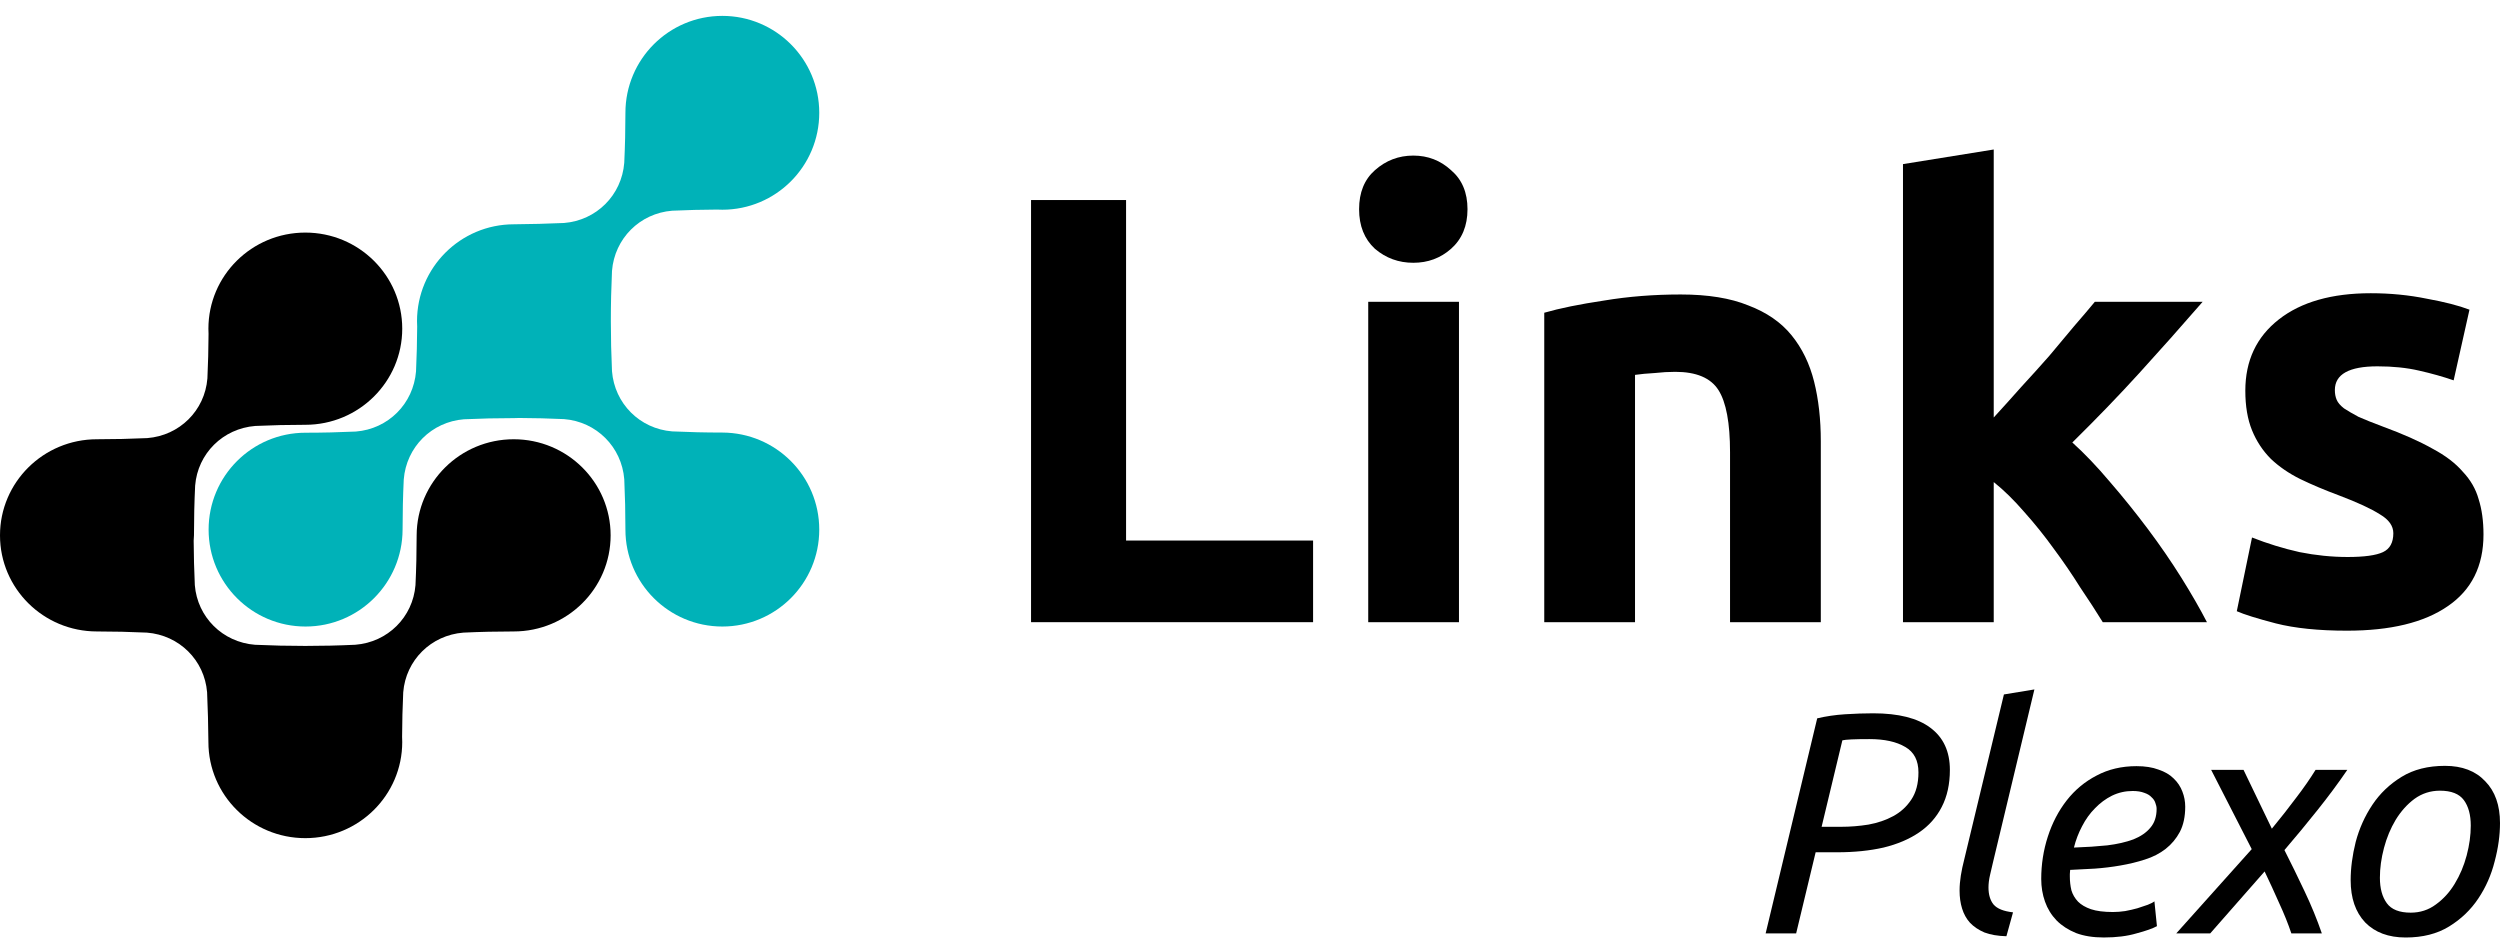
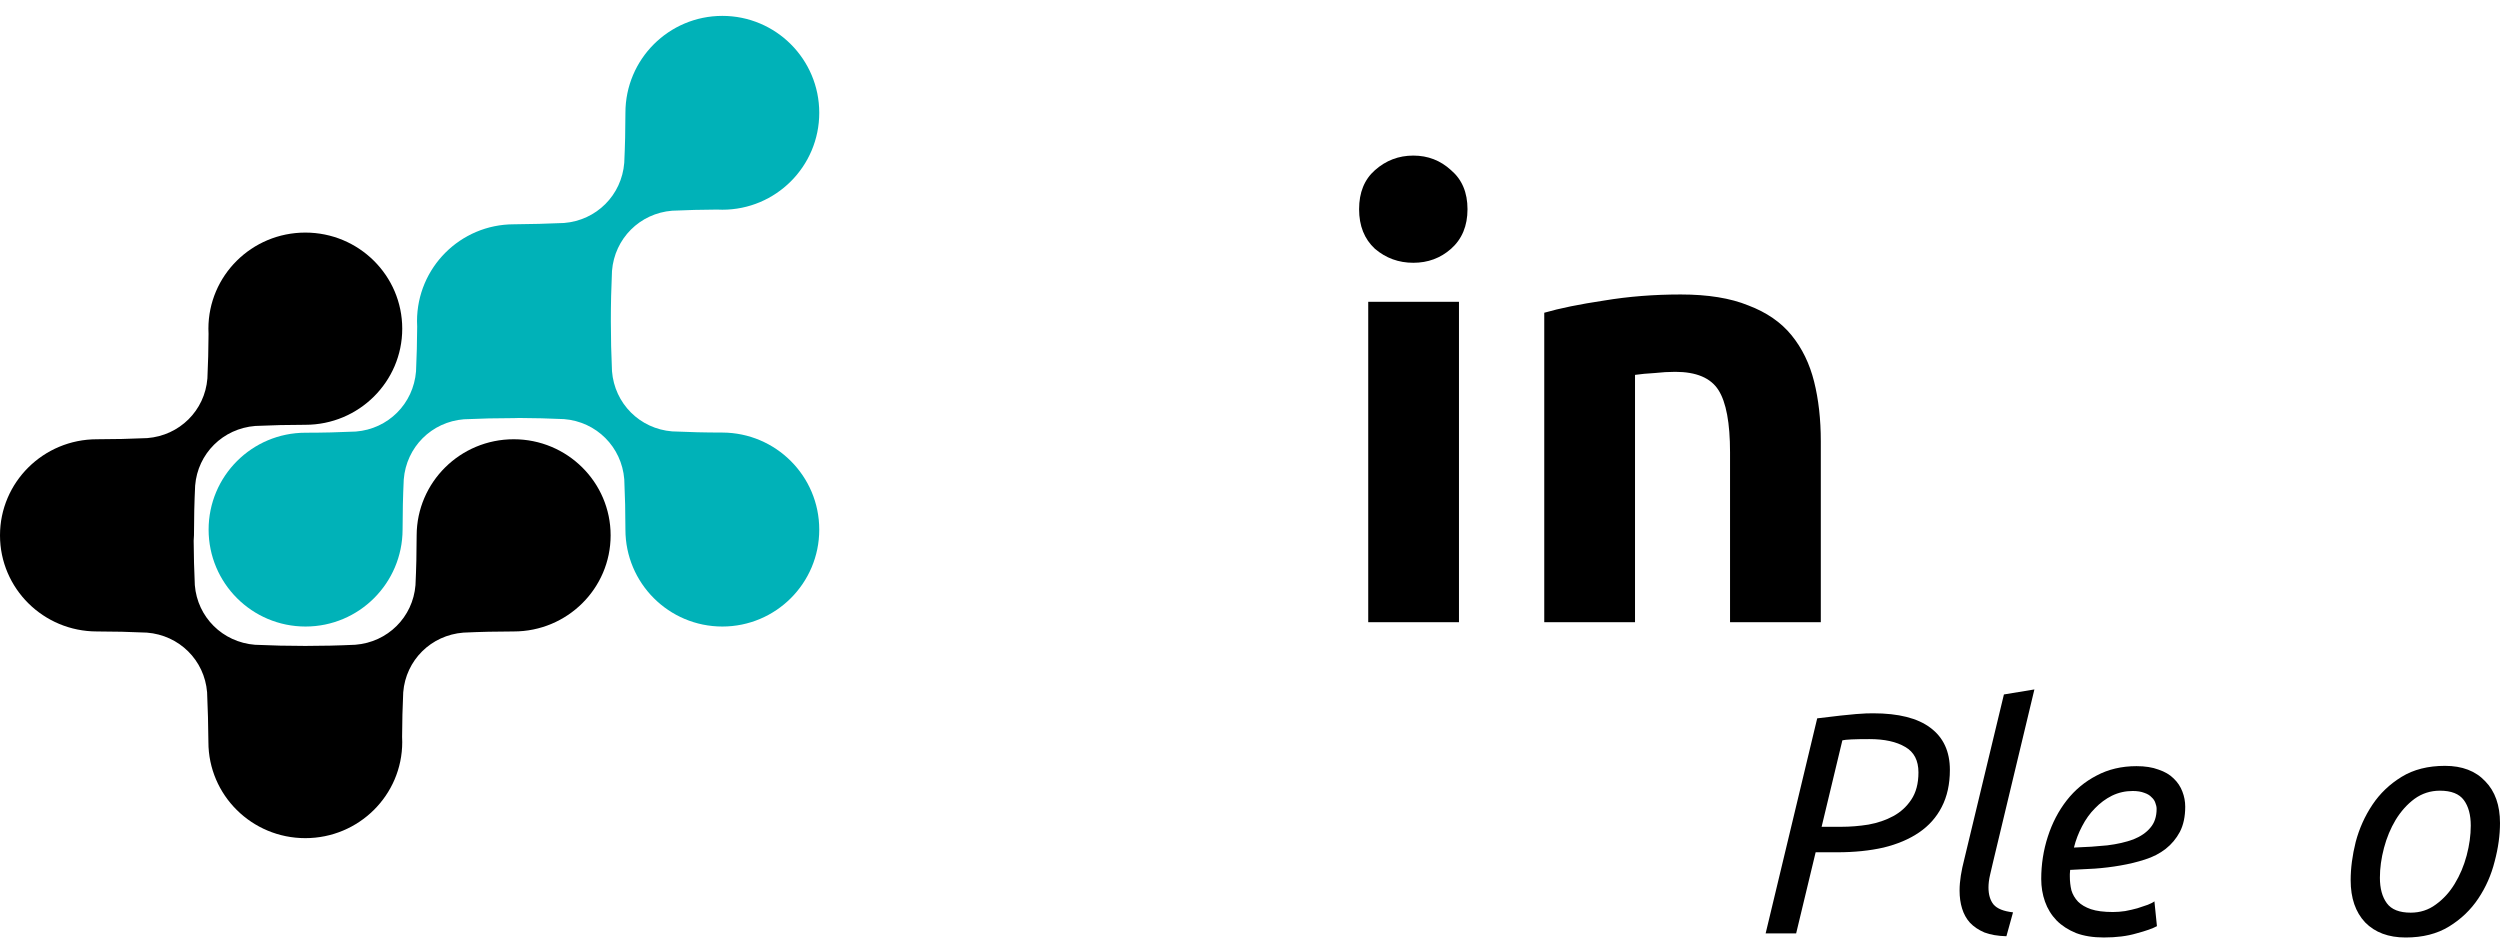
<svg xmlns="http://www.w3.org/2000/svg" width="124" height="47" viewBox="0 0 124 47" fill="none">
  <g filter="url(#filter0_b_2002_1938)">
    <path d="M20.026 23.782C19.987 24.61 19.968 25.44 19.968 26.269C19.961 28.924 17.808 31.076 15.154 31.076C12.499 31.076 10.347 28.924 10.347 26.269C10.347 23.614 12.499 21.463 15.154 21.463C15.986 21.463 16.817 21.443 17.649 21.405C19.256 21.277 20.506 20.026 20.635 18.42C20.669 17.679 20.688 16.937 20.692 16.196C20.686 16.109 20.684 16.02 20.684 15.932C20.684 13.277 22.836 11.125 25.491 11.125C26.32 11.117 27.15 11.098 27.978 11.06C29.584 10.931 30.836 9.681 30.963 8.075C31.002 7.248 31.021 6.422 31.021 5.595C31.021 2.941 33.173 0.788 35.828 0.788C38.483 0.788 40.635 2.941 40.635 5.595C40.635 8.25 38.483 10.402 35.828 10.402C35.739 10.402 35.652 10.399 35.564 10.395C34.822 10.398 34.081 10.418 33.34 10.451C31.734 10.58 30.483 11.83 30.355 13.437C30.317 14.268 30.297 15.1 30.298 15.932C30.298 16.759 30.317 17.586 30.355 18.412C30.483 20.018 31.734 21.269 33.34 21.397C34.169 21.435 34.998 21.455 35.828 21.455C38.483 21.463 40.635 23.614 40.635 26.269C40.635 28.924 38.483 31.076 35.828 31.076C33.173 31.076 31.021 28.924 31.021 26.269C31.021 25.437 31.002 24.605 30.964 23.774C30.836 22.168 29.585 20.916 27.979 20.788C27.237 20.754 26.496 20.735 25.755 20.732C25.667 20.737 25.579 20.739 25.491 20.739C24.664 20.739 23.837 20.758 23.011 20.796C21.405 20.925 20.154 22.175 20.026 23.782Z" fill="#00B2B8" />
  </g>
  <g filter="url(#filter1_b_2002_1938)">
    <path d="M9.679 24.087C9.64 24.909 9.621 25.732 9.621 26.554C9.613 26.641 9.611 26.729 9.606 26.815C9.61 27.551 9.629 28.286 9.663 29.021C9.791 30.613 11.042 31.854 12.648 31.981C13.48 32.019 14.312 32.038 15.144 32.038C15.97 32.038 16.797 32.019 17.624 31.98C19.23 31.854 20.48 30.613 20.608 29.021C20.647 28.198 20.666 27.376 20.666 26.554C20.674 23.921 22.826 21.787 25.48 21.787C28.135 21.787 30.287 23.921 30.287 26.554C30.287 29.186 28.135 31.32 25.48 31.32C24.649 31.32 23.817 31.339 22.985 31.378C21.379 31.504 20.128 32.745 20 34.338C19.966 35.073 19.947 35.808 19.944 36.543C19.948 36.63 19.951 36.717 19.951 36.805C19.951 39.437 17.798 41.572 15.144 41.572C12.489 41.572 10.337 39.437 10.337 36.805C10.329 35.982 10.31 35.16 10.272 34.338C10.143 32.745 8.893 31.505 7.287 31.378C6.46 31.34 5.633 31.32 4.807 31.32C2.152 31.32 0 29.186 0 26.554C0 23.921 2.152 21.787 4.807 21.787C5.639 21.787 6.47 21.768 7.302 21.73C8.908 21.604 10.159 20.363 10.287 18.77C10.321 18.035 10.341 17.3 10.344 16.564C10.339 16.477 10.337 16.39 10.337 16.303C10.337 13.67 12.489 11.536 15.144 11.536C17.798 11.536 19.951 13.67 19.951 16.303C19.951 18.935 17.798 21.07 15.144 21.07C14.317 21.07 13.49 21.089 12.664 21.127C11.057 21.254 9.807 22.494 9.679 24.087Z" fill="black" />
  </g>
-   <path d="M116.444 27.627C117.269 27.627 117.853 27.546 118.196 27.385C118.538 27.224 118.709 26.912 118.709 26.448C118.709 26.086 118.488 25.773 118.045 25.512C117.602 25.23 116.927 24.918 116.021 24.575C115.316 24.313 114.671 24.041 114.087 23.759C113.523 23.477 113.04 23.145 112.637 22.762C112.234 22.359 111.922 21.886 111.7 21.342C111.479 20.799 111.368 20.144 111.368 19.378C111.368 17.888 111.922 16.71 113.03 15.844C114.137 14.977 115.658 14.544 117.592 14.544C118.558 14.544 119.485 14.635 120.371 14.816C121.257 14.977 121.962 15.159 122.486 15.36L121.701 18.865C121.177 18.684 120.603 18.522 119.978 18.381C119.374 18.241 118.689 18.17 117.924 18.17C116.514 18.17 115.809 18.563 115.809 19.348C115.809 19.529 115.839 19.691 115.9 19.832C115.96 19.973 116.081 20.114 116.262 20.255C116.444 20.375 116.685 20.517 116.987 20.678C117.31 20.819 117.712 20.98 118.196 21.161C119.183 21.524 119.999 21.886 120.643 22.249C121.288 22.591 121.791 22.974 122.154 23.397C122.536 23.8 122.798 24.253 122.939 24.756C123.1 25.26 123.181 25.844 123.181 26.509C123.181 28.08 122.587 29.268 121.398 30.074C120.23 30.879 118.568 31.282 116.413 31.282C115.003 31.282 113.825 31.161 112.878 30.92C111.952 30.678 111.307 30.477 110.945 30.316L111.7 26.66C112.466 26.962 113.251 27.204 114.057 27.385C114.862 27.546 115.658 27.627 116.444 27.627Z" fill="black" />
-   <path d="M98.889 20.708C99.332 20.225 99.786 19.721 100.249 19.198C100.732 18.674 101.196 18.16 101.639 17.657C102.082 17.133 102.495 16.64 102.877 16.177C103.28 15.713 103.623 15.31 103.905 14.968H109.252C108.185 16.197 107.137 17.375 106.11 18.503C105.103 19.611 103.995 20.759 102.787 21.947C103.391 22.491 104.015 23.145 104.66 23.911C105.305 24.656 105.929 25.432 106.533 26.237C107.137 27.043 107.691 27.849 108.195 28.654C108.698 29.46 109.121 30.195 109.464 30.86H104.297C103.975 30.336 103.603 29.762 103.18 29.138C102.777 28.493 102.344 27.859 101.88 27.234C101.417 26.59 100.924 25.976 100.4 25.391C99.897 24.807 99.393 24.314 98.889 23.911V30.86H94.388V8.14L98.889 7.415V20.708Z" fill="black" />
  <path d="M76.595 15.512C77.361 15.29 78.348 15.089 79.556 14.908C80.765 14.706 82.034 14.606 83.363 14.606C84.712 14.606 85.83 14.787 86.716 15.149C87.623 15.492 88.338 15.985 88.862 16.63C89.385 17.274 89.758 18.04 89.979 18.926C90.201 19.812 90.312 20.799 90.312 21.887V30.86H85.81V22.431C85.81 20.98 85.619 19.953 85.236 19.349C84.853 18.745 84.138 18.443 83.091 18.443C82.769 18.443 82.426 18.463 82.064 18.503C81.701 18.523 81.379 18.553 81.097 18.594V30.86H76.595V15.512Z" fill="black" />
  <path d="M72.365 30.86H67.864V14.968H72.365V30.86ZM72.788 10.376C72.788 11.202 72.517 11.856 71.973 12.34C71.449 12.803 70.825 13.034 70.1 13.034C69.374 13.034 68.74 12.803 68.196 12.34C67.672 11.856 67.411 11.202 67.411 10.376C67.411 9.55 67.672 8.905 68.196 8.442C68.74 7.959 69.374 7.717 70.1 7.717C70.825 7.717 71.449 7.959 71.973 8.442C72.517 8.905 72.788 9.55 72.788 10.376Z" fill="black" />
-   <path d="M65.129 26.811V30.86H51.14V9.922H55.853V26.811H65.129Z" fill="black" />
  <path d="M119.322 46.5C118.47 46.5 117.799 46.25 117.311 45.751C116.832 45.242 116.593 44.545 116.593 43.662C116.593 43.059 116.676 42.425 116.843 41.759C117.019 41.094 117.295 40.481 117.669 39.919C118.043 39.358 118.527 38.895 119.119 38.532C119.712 38.168 120.429 37.986 121.271 37.986C122.124 37.986 122.789 38.24 123.267 38.75C123.756 39.249 124 39.94 124 40.824C124 41.427 123.912 42.061 123.735 42.726C123.569 43.392 123.299 44.005 122.924 44.566C122.55 45.128 122.067 45.59 121.474 45.954C120.882 46.318 120.164 46.5 119.322 46.5ZM119.572 45.268C120.039 45.268 120.455 45.133 120.819 44.862C121.193 44.592 121.505 44.249 121.755 43.833C122.015 43.407 122.212 42.939 122.347 42.43C122.482 41.92 122.55 41.427 122.55 40.949C122.55 40.418 122.436 39.997 122.207 39.685C121.978 39.374 121.583 39.218 121.022 39.218C120.554 39.218 120.133 39.353 119.759 39.623C119.395 39.893 119.083 40.242 118.823 40.668C118.574 41.084 118.381 41.546 118.246 42.056C118.111 42.565 118.043 43.059 118.043 43.537C118.043 44.067 118.158 44.488 118.387 44.8C118.615 45.112 119.01 45.268 119.572 45.268Z" fill="black" />
-   <path d="M112.684 41.103C113.12 40.573 113.521 40.064 113.885 39.575C114.259 39.087 114.581 38.624 114.851 38.187H116.426C115.979 38.842 115.485 39.508 114.945 40.183C114.415 40.849 113.869 41.509 113.308 42.164C113.64 42.819 113.973 43.5 114.306 44.206C114.638 44.903 114.924 45.6 115.163 46.296H113.651C113.495 45.828 113.292 45.324 113.042 44.783C112.803 44.243 112.564 43.723 112.325 43.224L109.627 46.296H107.943L111.686 42.117L109.674 38.187H111.28L112.684 41.103Z" fill="black" />
  <path d="M102.867 42.039C103.47 42.019 104.021 41.982 104.52 41.93C105.019 41.868 105.45 41.769 105.814 41.634C106.178 41.488 106.459 41.296 106.656 41.057C106.864 40.818 106.968 40.506 106.968 40.121C106.968 40.028 106.947 39.929 106.906 39.825C106.874 39.721 106.812 39.627 106.718 39.544C106.635 39.451 106.516 39.378 106.36 39.326C106.204 39.264 106.012 39.233 105.783 39.233C105.419 39.233 105.076 39.31 104.754 39.466C104.442 39.622 104.161 39.83 103.912 40.09C103.662 40.34 103.449 40.636 103.272 40.979C103.096 41.312 102.96 41.665 102.867 42.039ZM104.348 46.499C103.818 46.499 103.361 46.426 102.976 46.281C102.591 46.125 102.269 45.917 102.009 45.657C101.749 45.387 101.557 45.075 101.432 44.721C101.307 44.368 101.245 43.994 101.245 43.599C101.245 42.871 101.354 42.169 101.573 41.494C101.791 40.818 102.103 40.22 102.508 39.7C102.914 39.181 103.407 38.77 103.99 38.468C104.572 38.157 105.232 38.001 105.97 38.001C106.396 38.001 106.76 38.058 107.062 38.172C107.373 38.276 107.623 38.422 107.81 38.609C108.008 38.796 108.153 39.014 108.247 39.264C108.34 39.503 108.387 39.752 108.387 40.012C108.387 40.501 108.299 40.917 108.122 41.26C107.945 41.592 107.711 41.873 107.42 42.102C107.129 42.33 106.786 42.507 106.391 42.632C106.006 42.757 105.601 42.855 105.175 42.928C104.759 43.001 104.333 43.053 103.896 43.084C103.47 43.105 103.064 43.126 102.68 43.147C102.669 43.23 102.664 43.297 102.664 43.349C102.664 43.401 102.664 43.443 102.664 43.474C102.664 43.713 102.69 43.942 102.742 44.16C102.804 44.368 102.914 44.555 103.07 44.721C103.226 44.877 103.439 45.002 103.709 45.096C103.99 45.189 104.353 45.236 104.8 45.236C104.998 45.236 105.201 45.221 105.409 45.189C105.627 45.148 105.83 45.101 106.017 45.049C106.214 44.987 106.386 44.929 106.531 44.877C106.687 44.815 106.796 44.758 106.859 44.706L106.984 45.938C106.776 46.052 106.438 46.172 105.97 46.296C105.513 46.432 104.972 46.499 104.348 46.499Z" fill="black" />
  <path d="M98.863 42.726C98.811 42.954 98.759 43.178 98.707 43.396C98.655 43.614 98.629 43.822 98.629 44.02C98.629 44.373 98.713 44.654 98.879 44.862C99.056 45.07 99.378 45.2 99.846 45.252L99.518 46.437C99.092 46.426 98.728 46.364 98.427 46.25C98.136 46.125 97.897 45.964 97.709 45.766C97.533 45.569 97.403 45.335 97.32 45.065C97.236 44.794 97.195 44.498 97.195 44.176C97.195 43.937 97.216 43.687 97.257 43.427C97.299 43.167 97.356 42.897 97.429 42.617L99.394 34.445L100.906 34.196L98.863 42.726Z" fill="black" />
-   <path d="M92.909 35.38C94.167 35.38 95.113 35.619 95.747 36.097C96.392 36.576 96.714 37.272 96.714 38.187C96.714 38.894 96.579 39.507 96.309 40.027C96.049 40.536 95.674 40.958 95.186 41.29C94.697 41.623 94.11 41.872 93.424 42.039C92.738 42.195 91.974 42.273 91.132 42.273H90.056L89.089 46.296H87.576L90.133 35.63C90.57 35.526 91.033 35.458 91.521 35.427C92.01 35.396 92.473 35.38 92.909 35.38ZM92.722 36.659C91.984 36.659 91.537 36.68 91.381 36.721L90.352 41.009H91.334C91.771 41.009 92.218 40.973 92.675 40.9C93.133 40.817 93.543 40.677 93.907 40.479C94.271 40.282 94.567 40.011 94.796 39.668C95.035 39.315 95.155 38.863 95.155 38.312C95.155 37.719 94.936 37.298 94.5 37.049C94.063 36.789 93.471 36.659 92.722 36.659Z" fill="black" />
+   <path d="M92.909 35.38C94.167 35.38 95.113 35.619 95.747 36.097C96.392 36.576 96.714 37.272 96.714 38.187C96.714 38.894 96.579 39.507 96.309 40.027C96.049 40.536 95.674 40.958 95.186 41.29C94.697 41.623 94.11 41.872 93.424 42.039C92.738 42.195 91.974 42.273 91.132 42.273H90.056L89.089 46.296H87.576L90.133 35.63C92.01 35.396 92.473 35.38 92.909 35.38ZM92.722 36.659C91.984 36.659 91.537 36.68 91.381 36.721L90.352 41.009H91.334C91.771 41.009 92.218 40.973 92.675 40.9C93.133 40.817 93.543 40.677 93.907 40.479C94.271 40.282 94.567 40.011 94.796 39.668C95.035 39.315 95.155 38.863 95.155 38.312C95.155 37.719 94.936 37.298 94.5 37.049C94.063 36.789 93.471 36.659 92.722 36.659Z" fill="black" />
  <defs>
    <filter id="filter0_b_2002_1938" x="3.544" y="-6.015" width="43.893" height="43.893" filterUnits="userSpaceOnUse" color-interpolation-filters="sRGB">
      <feFlood flood-opacity="0" result="BackgroundImageFix" />
      <feGaussianBlur in="BackgroundImageFix" stdDeviation="3.401" />
      <feComposite in2="SourceAlpha" operator="in" result="effect1_backgroundBlur_2002_1938" />
      <feBlend mode="normal" in="SourceGraphic" in2="effect1_backgroundBlur_2002_1938" result="shape" />
    </filter>
    <filter id="filter1_b_2002_1938" x="-6.803" y="4.734" width="43.893" height="43.641" filterUnits="userSpaceOnUse" color-interpolation-filters="sRGB">
      <feFlood flood-opacity="0" result="BackgroundImageFix" />
      <feGaussianBlur in="BackgroundImageFix" stdDeviation="3.401" />
      <feComposite in2="SourceAlpha" operator="in" result="effect1_backgroundBlur_2002_1938" />
      <feBlend mode="normal" in="SourceGraphic" in2="effect1_backgroundBlur_2002_1938" result="shape" />
    </filter>
  </defs>
</svg>